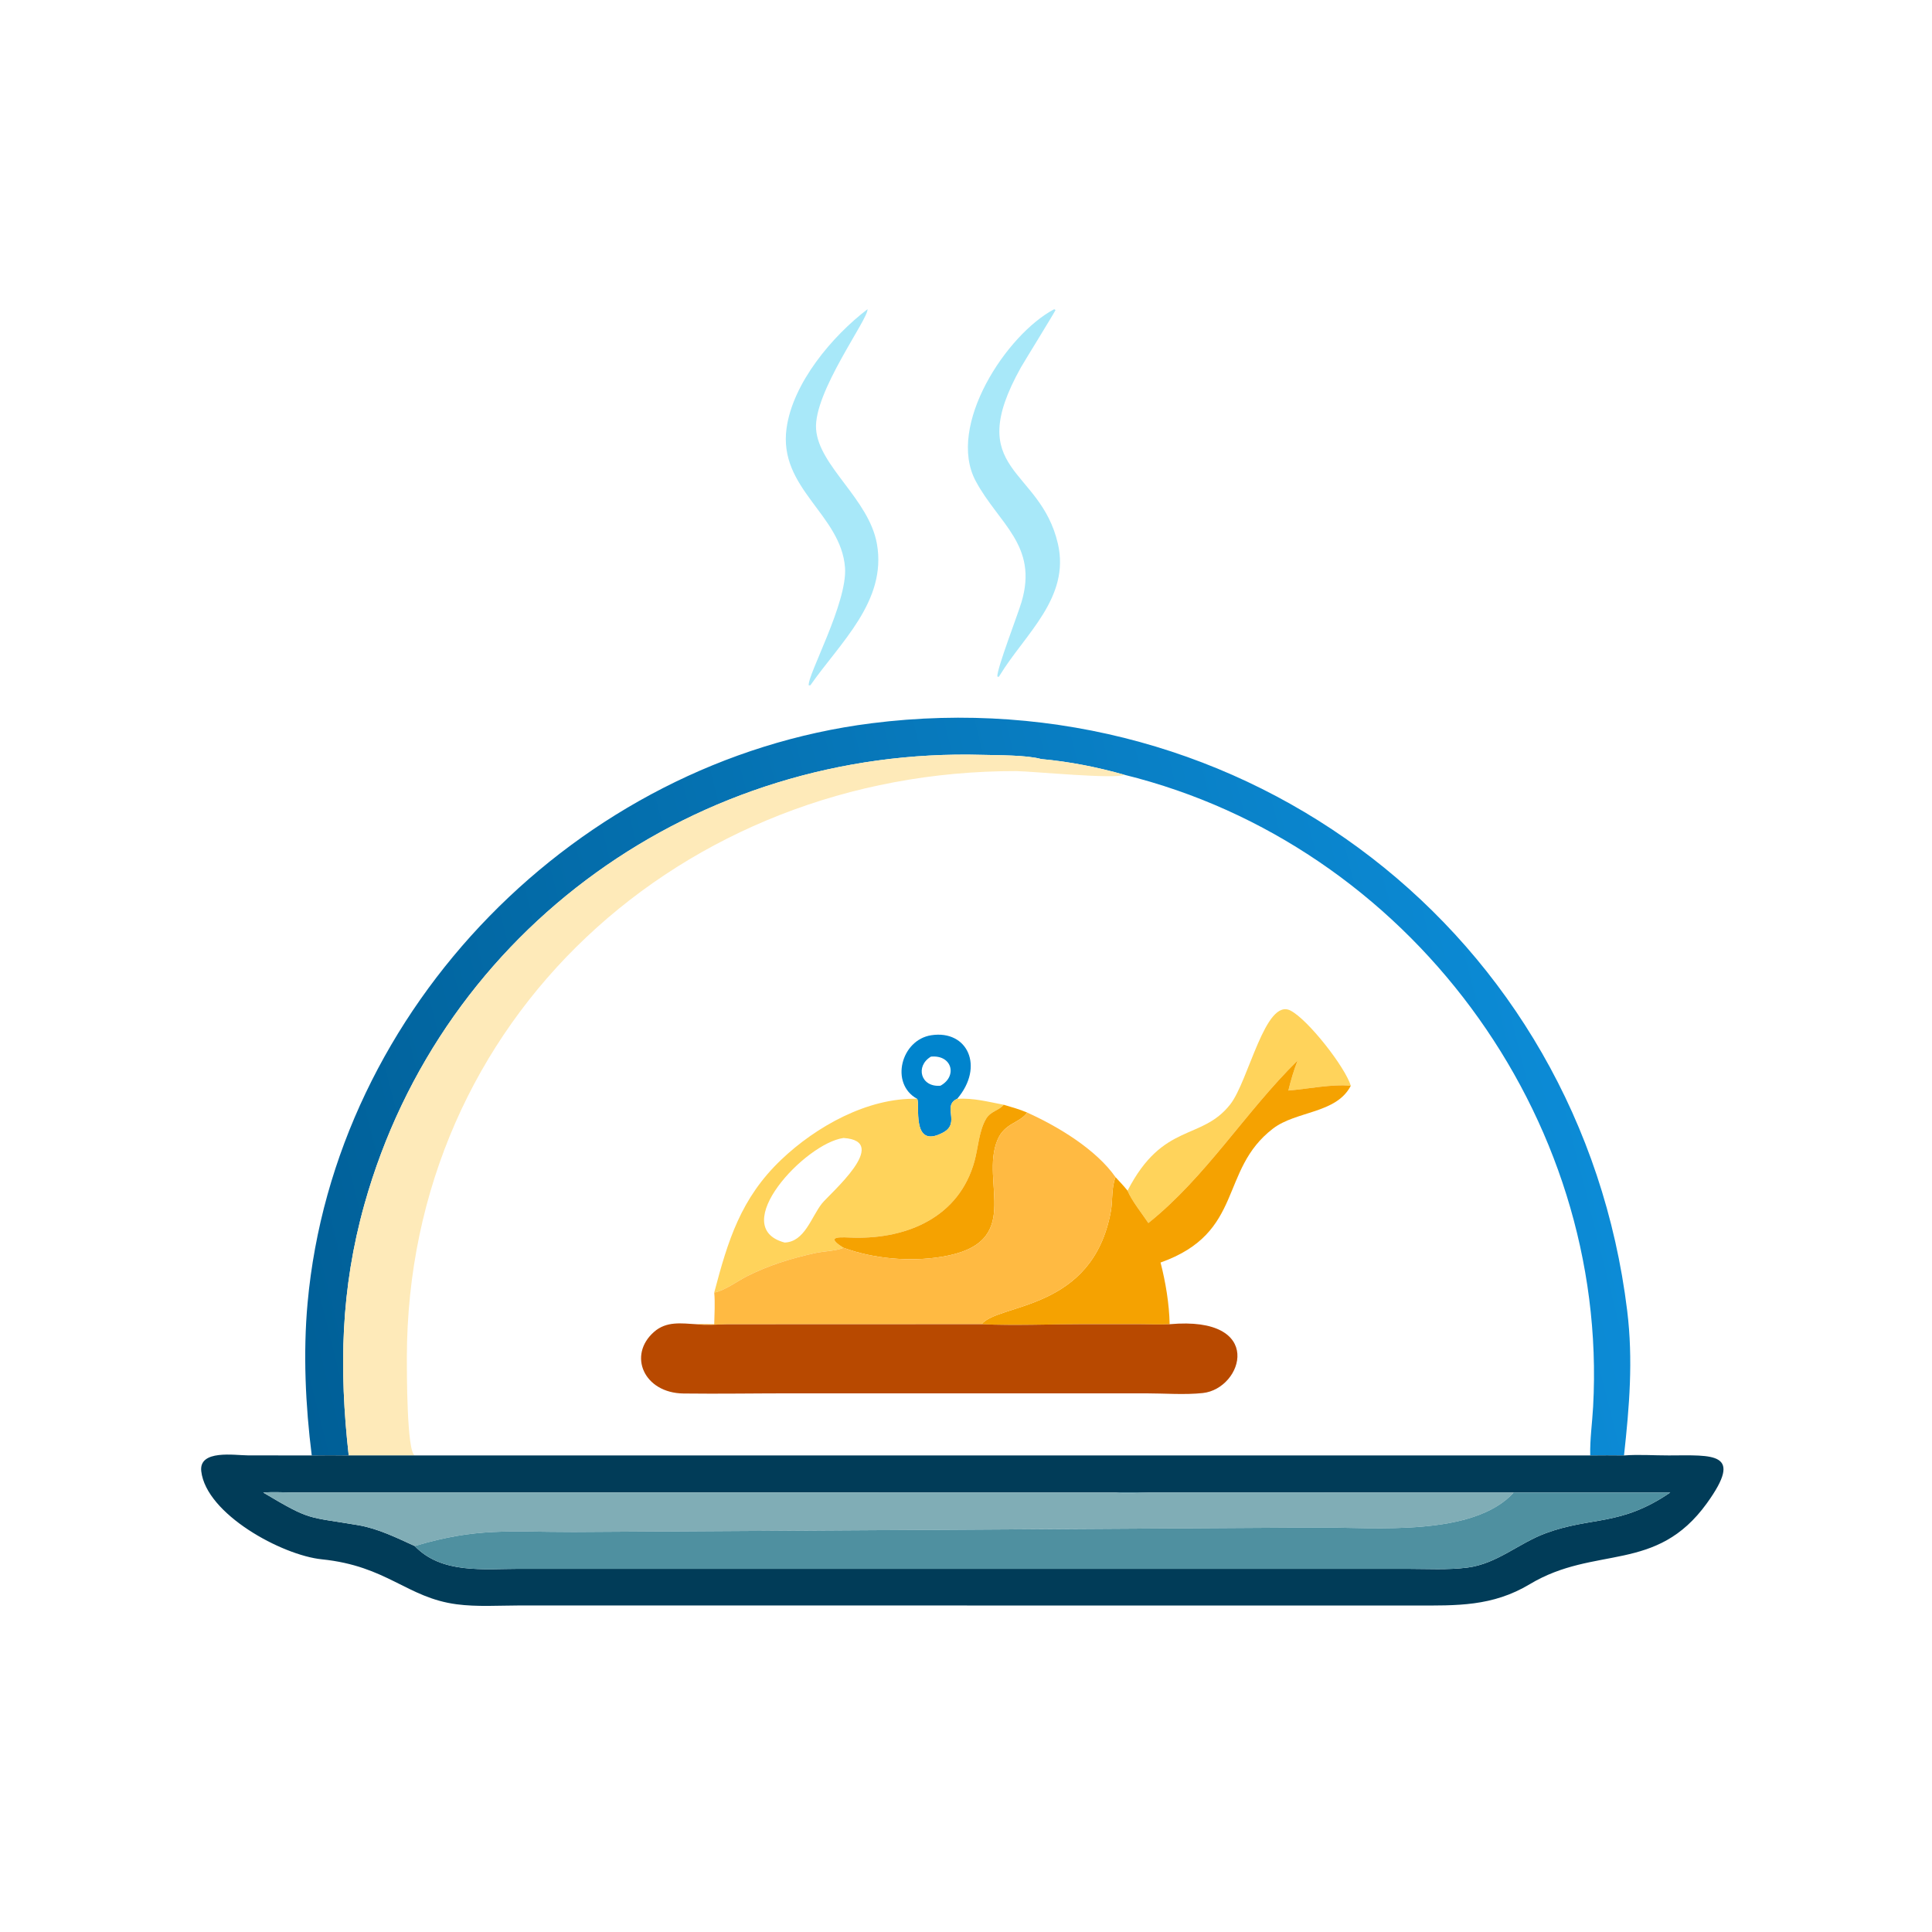
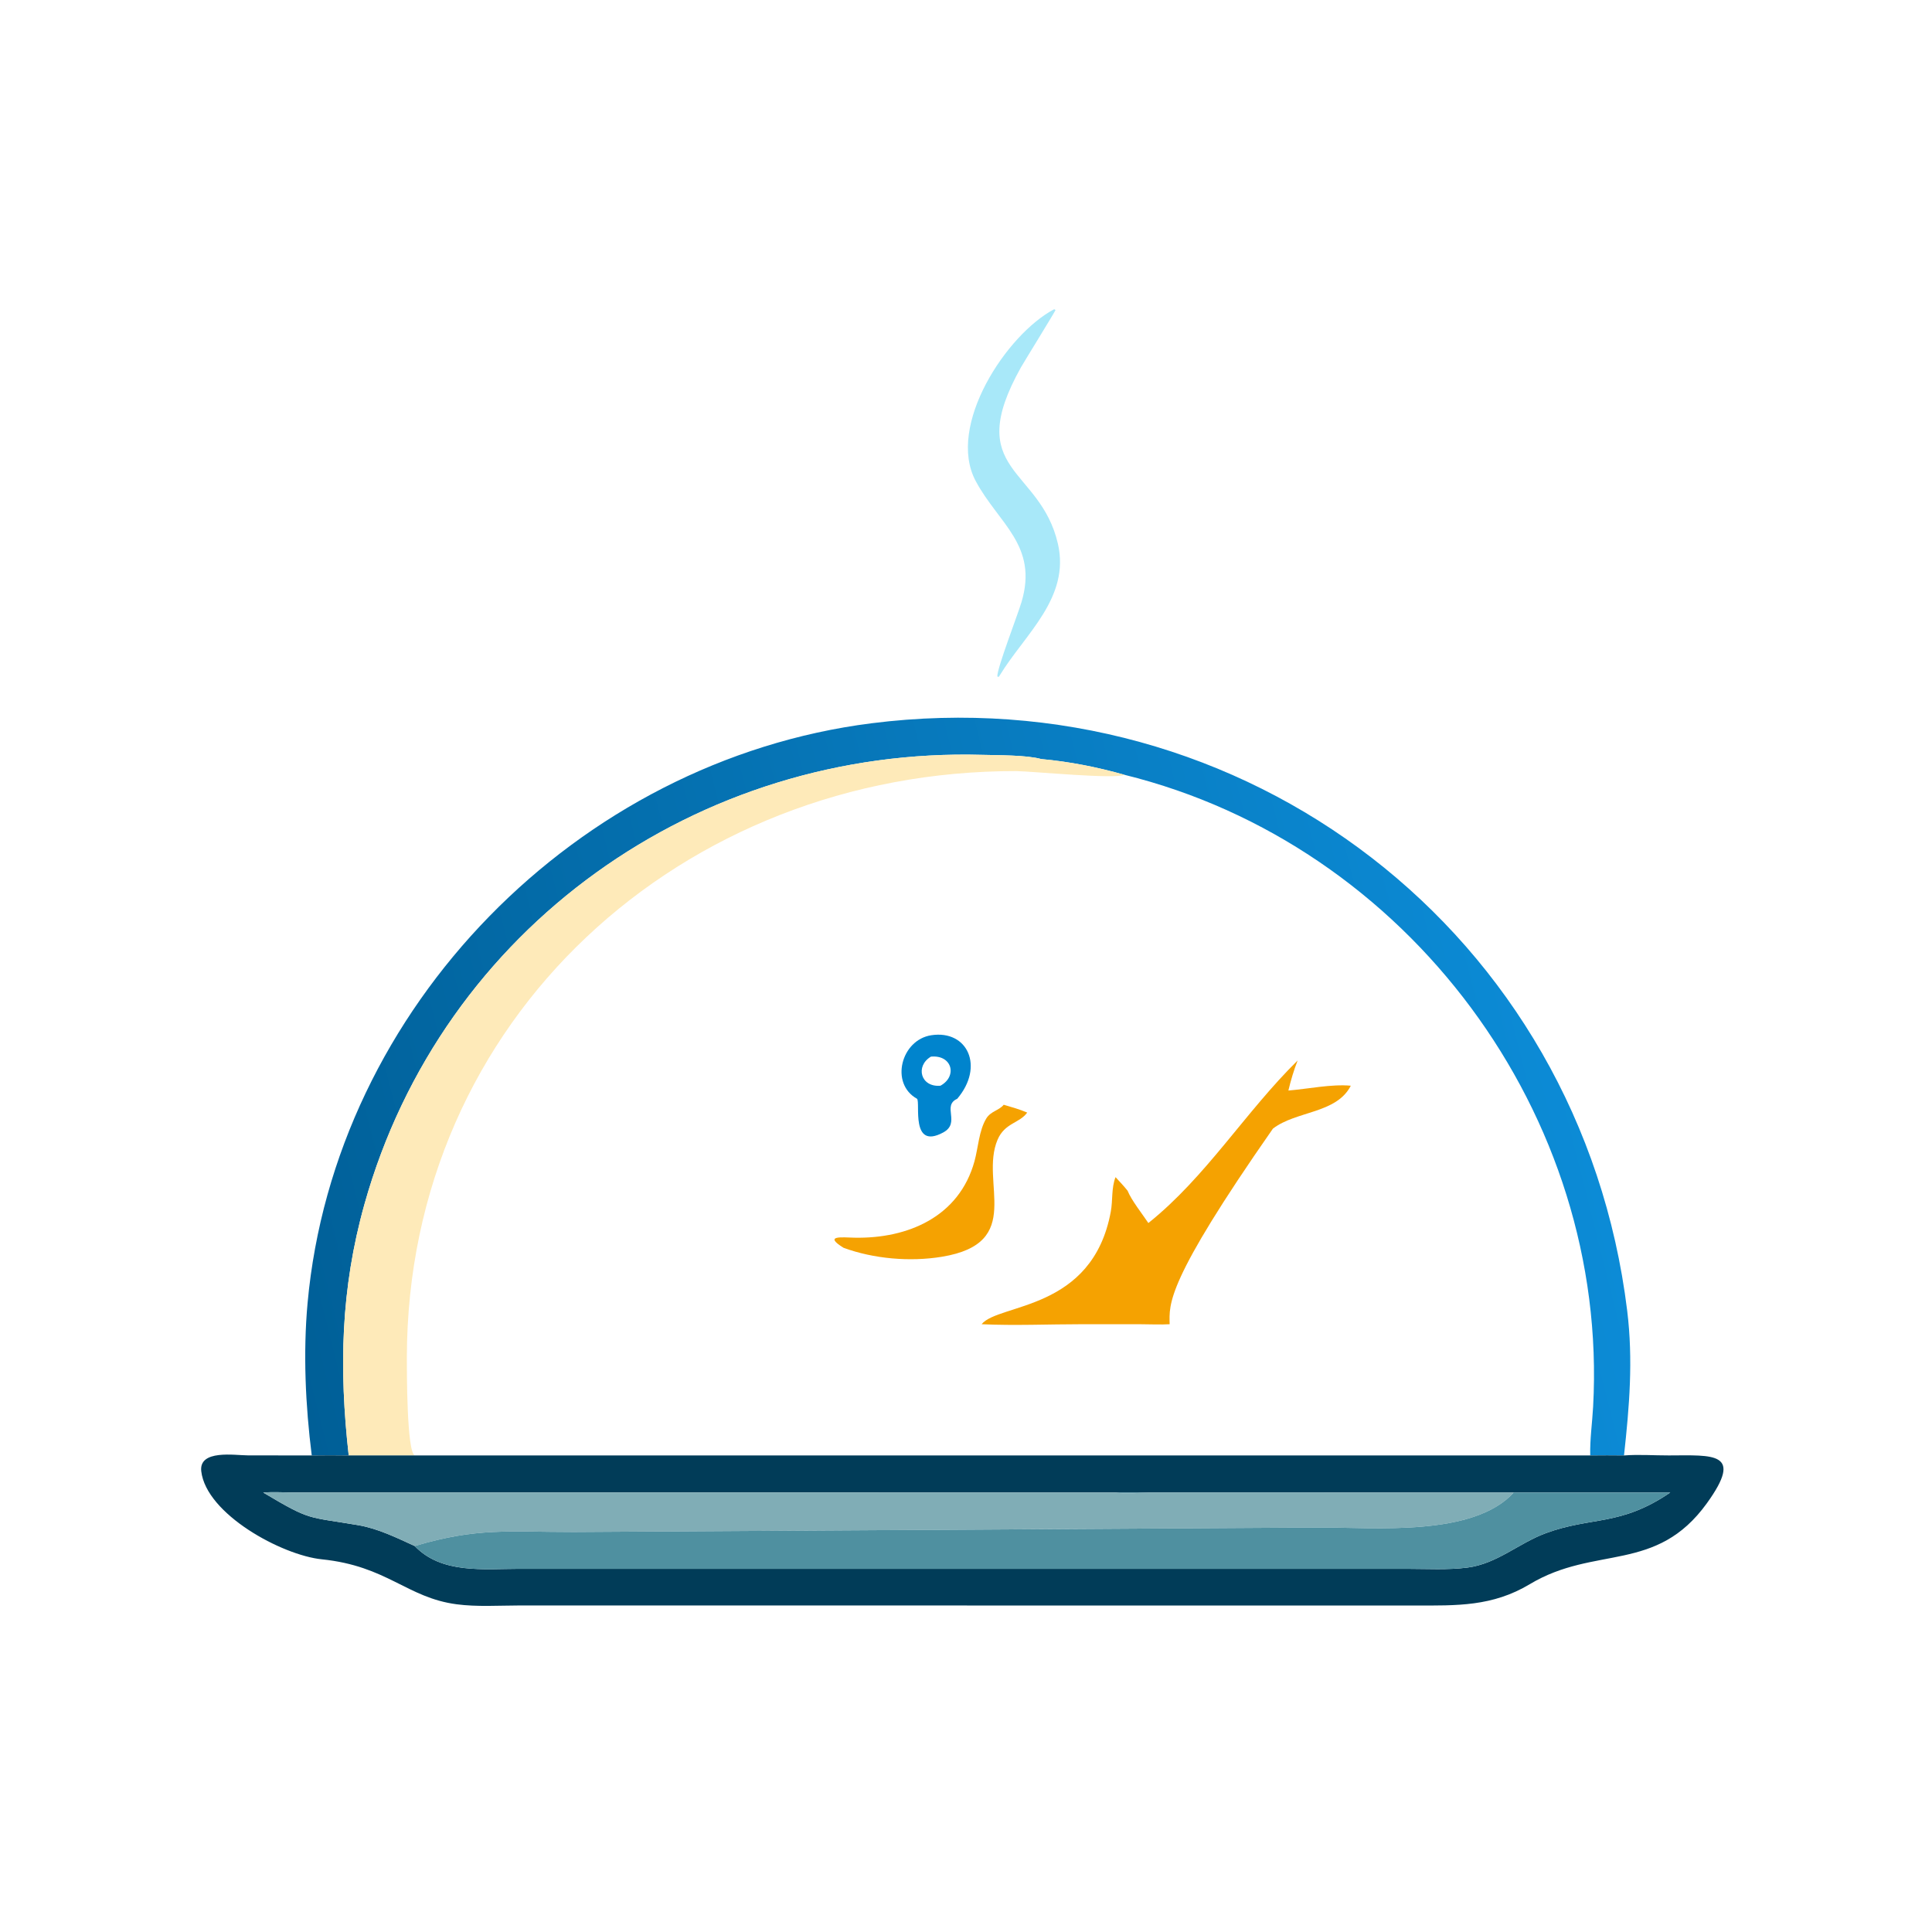
<svg xmlns="http://www.w3.org/2000/svg" width="1024" height="1024">
  <path fill="#A8E8F9" transform="scale(2 2)" d="M264.75 179.304C264.483 179.414 264.633 179.4 264.299 179.261C264.232 177.073 269.65 163.083 270.693 159.611C275.235 144.491 264.57 138.738 258.557 127.452C250.768 112.832 266.742 88.592 279.366 81.946L279.729 82.144C279.728 82.396 271.247 96.126 270.561 97.354C254.988 125.188 275.632 123.657 280.355 144.096C283.667 158.431 271.549 168.127 264.954 178.964L264.75 179.304Z" />
-   <path fill="#A8E8F9" transform="scale(2 2)" d="M214.77 181.593L214.331 181.653C213.84 179.125 224.647 159.707 223.936 150.389C222.863 136.315 206.252 129.445 208.445 113.503C210.096 101.498 220.527 89.086 229.897 81.946C230.189 84.476 215.564 103.939 216.271 113.732C216.98 123.552 230.306 132.228 232.402 144.178C235.057 159.317 222.636 170.331 214.77 181.593Z" />
  <defs>
    <linearGradient id="gradient_0" gradientUnits="userSpaceOnUse" x1="74.768" y1="352.343" x2="412.087" y2="267.318">
      <stop offset="0" stop-color="#005F97" />
      <stop offset="1" stop-color="#0C8BD6" />
    </linearGradient>
  </defs>
  <path fill="url(#gradient_0)" transform="scale(2 2)" d="M275.949 201.16C272.112 200.078 264.499 200.161 260.332 200.044C185.036 197.933 117.172 245.777 96.591 319.107C90.284 341.579 89.821 362.648 92.411 385.712C89.145 385.671 85.885 385.656 82.618 385.712C80.953 372.478 80.303 358.589 81.514 345.298C88.655 266.932 153.094 201.542 230.938 191.676C329.569 179.176 418.963 247.252 431.224 347.36C432.829 360.468 431.799 372.745 430.378 385.712C427.393 385.68 424.413 385.671 421.428 385.712C421.323 381.404 421.958 377.087 422.194 372.788C426.423 295.617 373.062 223.841 297.997 205.331C290.848 203.305 283.355 201.821 275.949 201.16Z" />
  <path fill="#FEEAB9" transform="scale(2 2)" d="M92.411 385.712C89.821 362.648 90.284 341.579 96.591 319.107C117.172 245.777 185.036 197.933 260.332 200.044C264.499 200.161 272.112 200.078 275.949 201.16C283.355 201.821 290.848 203.305 297.997 205.331C295.495 206.547 274.168 204.444 269.332 204.35C180.835 204.181 107.926 269.972 107.82 359.793C107.816 363.145 107.787 384.786 109.911 385.712L92.411 385.712Z" />
-   <path fill="#FFD35B" transform="scale(2 2)" d="M357.977 287.726C352.878 287.249 346.624 288.58 341.435 289.003C342.088 286.276 342.859 283.647 343.887 281.038C329.977 294.741 319.6 311.905 304.329 324.117C302.708 321.686 299.865 318.123 298.813 315.539C308.247 297.251 318.354 302.429 326.019 292.683C330.911 286.462 335.31 264.304 342.036 267.83C346.67 270.259 356.412 282.677 357.977 287.726Z" />
  <path fill="#0084CD" transform="scale(2 2)" d="M253.671 291.191C249.539 293.053 254.664 297.574 249.959 300.118C241.211 304.848 243.978 292.231 243.03 291.191C235.776 287.182 238.78 275.569 246.806 274.347C256.419 272.884 260.934 282.65 253.671 291.191ZM246.703 280.019C242.496 282.528 243.969 288.187 249.227 287.726C253.777 285.248 252.35 279.482 246.703 280.019Z" />
-   <path fill="#F5A201" transform="scale(2 2)" d="M341.435 289.003C346.624 288.58 352.878 287.249 357.977 287.726C354.159 295.169 343.522 294.349 337.34 299.098C322.975 310.135 329.866 326.653 307.559 334.584C308.91 339.844 309.856 345.505 309.967 350.932C307.478 351.078 304.911 350.939 302.412 350.937L286.796 350.93C277.959 350.929 268.947 351.337 260.132 350.932C264.66 345.345 289.486 347.509 294.369 321.117C294.929 318.094 294.491 314.867 295.627 311.958C296.721 313.129 297.807 314.291 298.813 315.539C299.865 318.123 302.708 321.686 304.329 324.117C319.6 311.905 329.977 294.741 343.887 281.038C342.859 283.647 342.088 286.276 341.435 289.003Z" />
-   <path fill="#FFD35B" transform="scale(2 2)" d="M243.03 291.191C243.978 292.231 241.211 304.848 249.959 300.118C254.664 297.574 249.539 293.053 253.671 291.191C258.191 290.966 261.626 291.95 265.997 292.771C264.721 294.323 262.561 294.466 261.378 296.409C259.43 299.609 259.237 304.164 258.246 307.755C254.171 322.52 240.522 328.285 226.445 328C223.195 327.934 218.108 327.299 223.544 330.675C221.941 331.463 218.114 331.617 216.145 332.05C209.828 333.438 203.717 335.302 197.939 338.227C195.51 339.456 191.823 342.157 189.278 342.532C192.913 328.752 196.309 317.562 207.016 307.352C216.281 298.517 229.97 290.869 243.03 291.191ZM223.544 301.578C213.355 302.961 192.631 325.206 207.935 329.288C213.259 329.113 215 322.502 217.808 318.958C219.9 316.318 236.281 302.409 223.544 301.578Z" />
+   <path fill="#F5A201" transform="scale(2 2)" d="M341.435 289.003C346.624 288.58 352.878 287.249 357.977 287.726C354.159 295.169 343.522 294.349 337.34 299.098C308.91 339.844 309.856 345.505 309.967 350.932C307.478 351.078 304.911 350.939 302.412 350.937L286.796 350.93C277.959 350.929 268.947 351.337 260.132 350.932C264.66 345.345 289.486 347.509 294.369 321.117C294.929 318.094 294.491 314.867 295.627 311.958C296.721 313.129 297.807 314.291 298.813 315.539C299.865 318.123 302.708 321.686 304.329 324.117C319.6 311.905 329.977 294.741 343.887 281.038C342.859 283.647 342.088 286.276 341.435 289.003Z" />
  <path fill="#F5A201" transform="scale(2 2)" d="M223.544 330.675C218.108 327.299 223.195 327.934 226.445 328C240.522 328.285 254.171 322.52 258.246 307.755C259.237 304.164 259.43 299.609 261.378 296.409C262.561 294.466 264.721 294.323 265.997 292.771C268.099 293.392 270.205 293.976 272.221 294.844C270.194 297.69 266.272 297.553 264.366 302.035C259.552 313.353 271.766 329.43 249.581 333.059C241.142 334.439 231.529 333.608 223.544 330.675Z" />
-   <path fill="#FFBA42" transform="scale(2 2)" d="M272.221 294.844C280.241 298.45 290.428 304.539 295.627 311.958C294.491 314.867 294.929 318.094 294.369 321.117C289.486 347.509 264.66 345.345 260.132 350.932L192.762 350.957C190.106 350.982 187.168 351.269 184.548 350.932C186.091 350.814 187.726 350.927 189.278 350.932C189.333 348.156 189.533 345.297 189.278 342.532C191.823 342.157 195.51 339.456 197.939 338.227C203.717 335.302 209.828 333.438 216.145 332.05C218.114 331.617 221.941 331.463 223.544 330.675C231.529 333.608 241.142 334.439 249.581 333.059C271.766 329.43 259.552 313.353 264.366 302.035C266.272 297.553 270.194 297.69 272.221 294.844Z" />
-   <path fill="#B84900" transform="scale(2 2)" d="M309.967 350.932C335.429 348.62 329.435 368.02 318.756 369.169C313.945 369.687 308.628 369.251 303.757 369.251L209.67 369.248C200.17 369.249 190.649 369.412 181.152 369.293C170.603 369.162 166.301 359.121 173.334 352.958C176.628 350.073 180.535 350.703 184.548 350.932C187.168 351.269 190.106 350.982 192.762 350.957L260.132 350.932C268.947 351.337 277.959 350.929 286.796 350.93L302.412 350.937C304.911 350.939 307.478 351.078 309.967 350.932Z" />
  <path fill="#013C58" transform="scale(2 2)" d="M430.378 385.712C434.255 385.409 438.349 385.714 442.25 385.703C454.023 385.671 462.207 384.696 452.342 398.374C438.869 417.052 422.767 409.414 405.407 419.825C395.495 425.769 386.103 425.492 374.965 425.478L137.57 425.466C132.149 425.476 126.395 425.863 121.016 425.153C107.815 423.41 102.631 415.01 85.285 413.235C74.695 412.151 54.661 401.258 53.337 389.901C52.656 384.069 62.274 385.684 65.664 385.689L82.618 385.712C85.885 385.656 89.145 385.671 92.411 385.712L109.911 385.712L421.428 385.712C424.413 385.671 427.393 385.68 430.378 385.712ZM295.627 395.536L77.673 395.516C75.067 395.51 72.346 395.328 69.752 395.536C82.555 403.15 81.269 401.86 94.893 404.178C100.19 405.079 105.06 407.509 109.911 409.711C117.017 417.18 128.269 415.751 137.611 415.751L372.992 415.755C378.221 415.757 383.724 416.09 388.909 415.422C396.754 414.411 402.496 408.943 409.673 406.305C421.905 401.81 429.361 404.563 442.636 395.536L295.627 395.536Z" />
  <path fill="#80ADB6" transform="scale(2 2)" d="M69.752 395.536C72.346 395.328 75.067 395.51 77.673 395.516L295.627 395.536C298.391 396.025 301.672 395.568 304.511 395.551L401.156 395.536C390.501 407.281 364.256 404.789 350.17 404.801L152.07 405.994C134.68 405.999 126.503 404.765 109.911 409.711C105.06 407.509 100.19 405.079 94.893 404.178C81.269 401.86 82.555 403.15 69.752 395.536Z" />
  <path fill="#4F90A0" transform="scale(2 2)" d="M295.627 395.536L442.636 395.536C429.361 404.563 421.905 401.81 409.673 406.305C402.496 408.943 396.754 414.411 388.909 415.422C383.724 416.09 378.221 415.757 372.992 415.755L137.611 415.751C128.269 415.751 117.017 417.18 109.911 409.711C126.503 404.765 134.68 405.999 152.07 405.994L350.17 404.801C364.256 404.789 390.501 407.281 401.156 395.536L304.511 395.551C301.672 395.568 298.391 396.025 295.627 395.536Z" />
</svg>